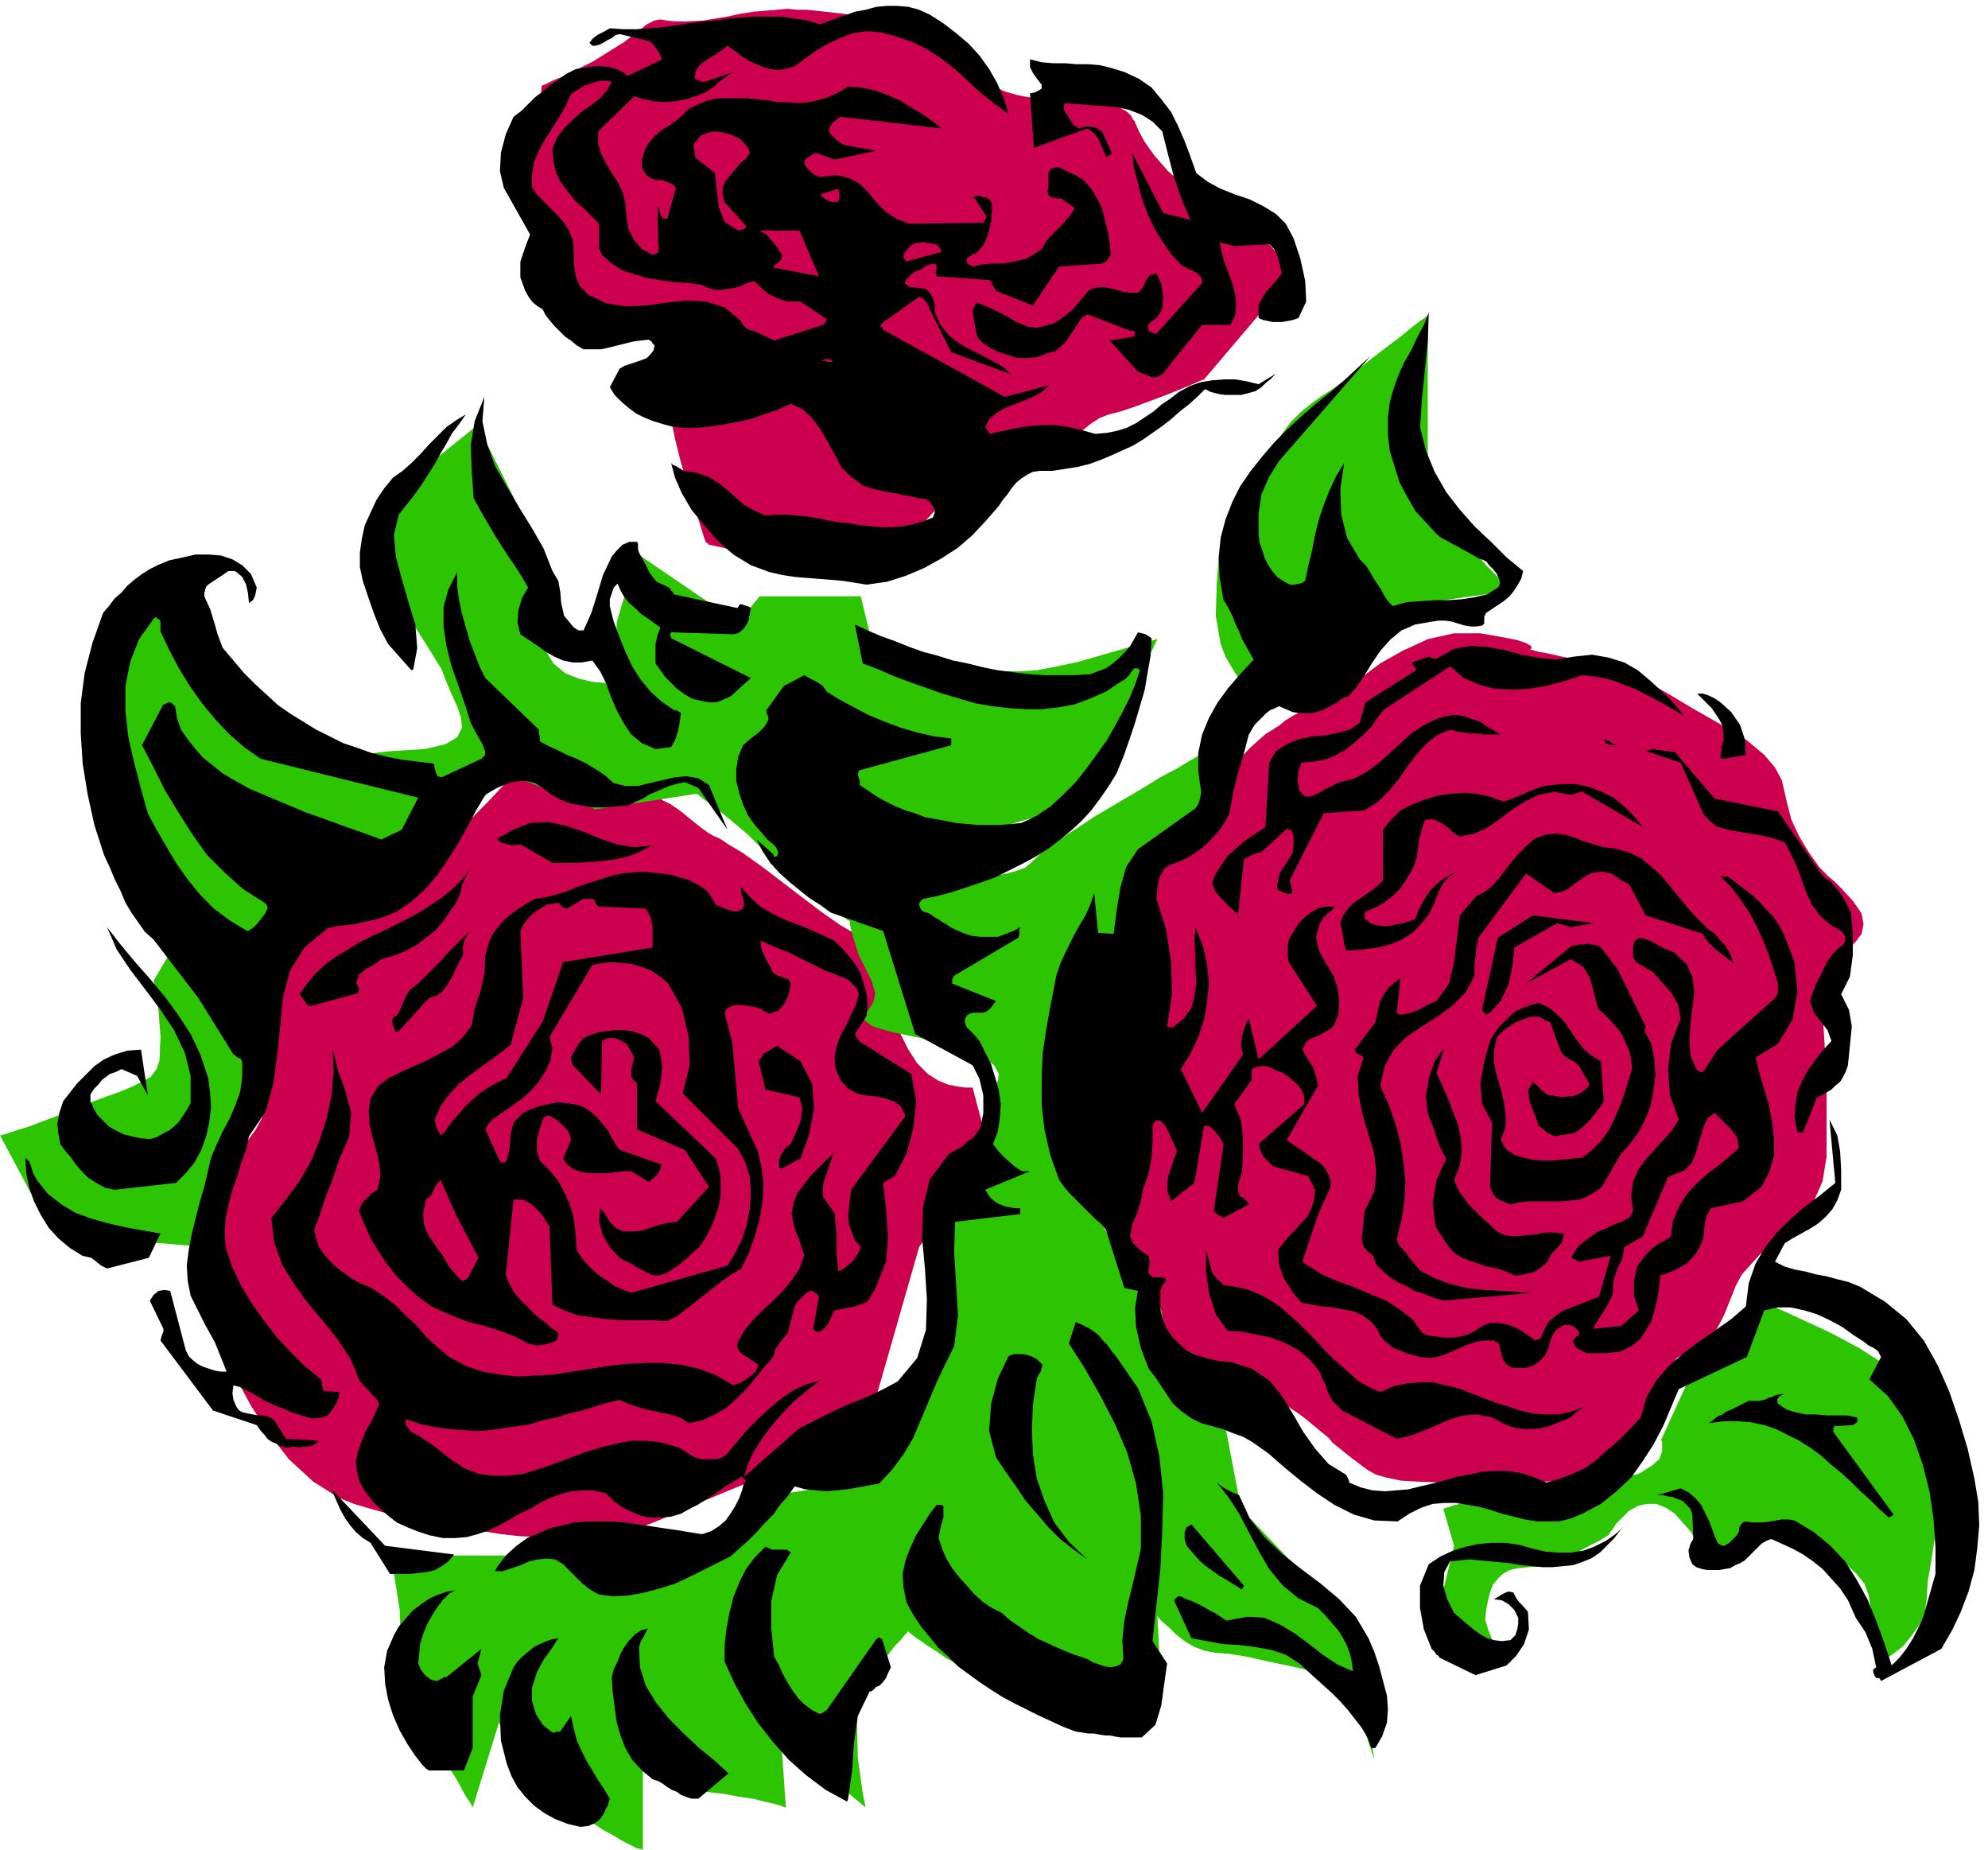
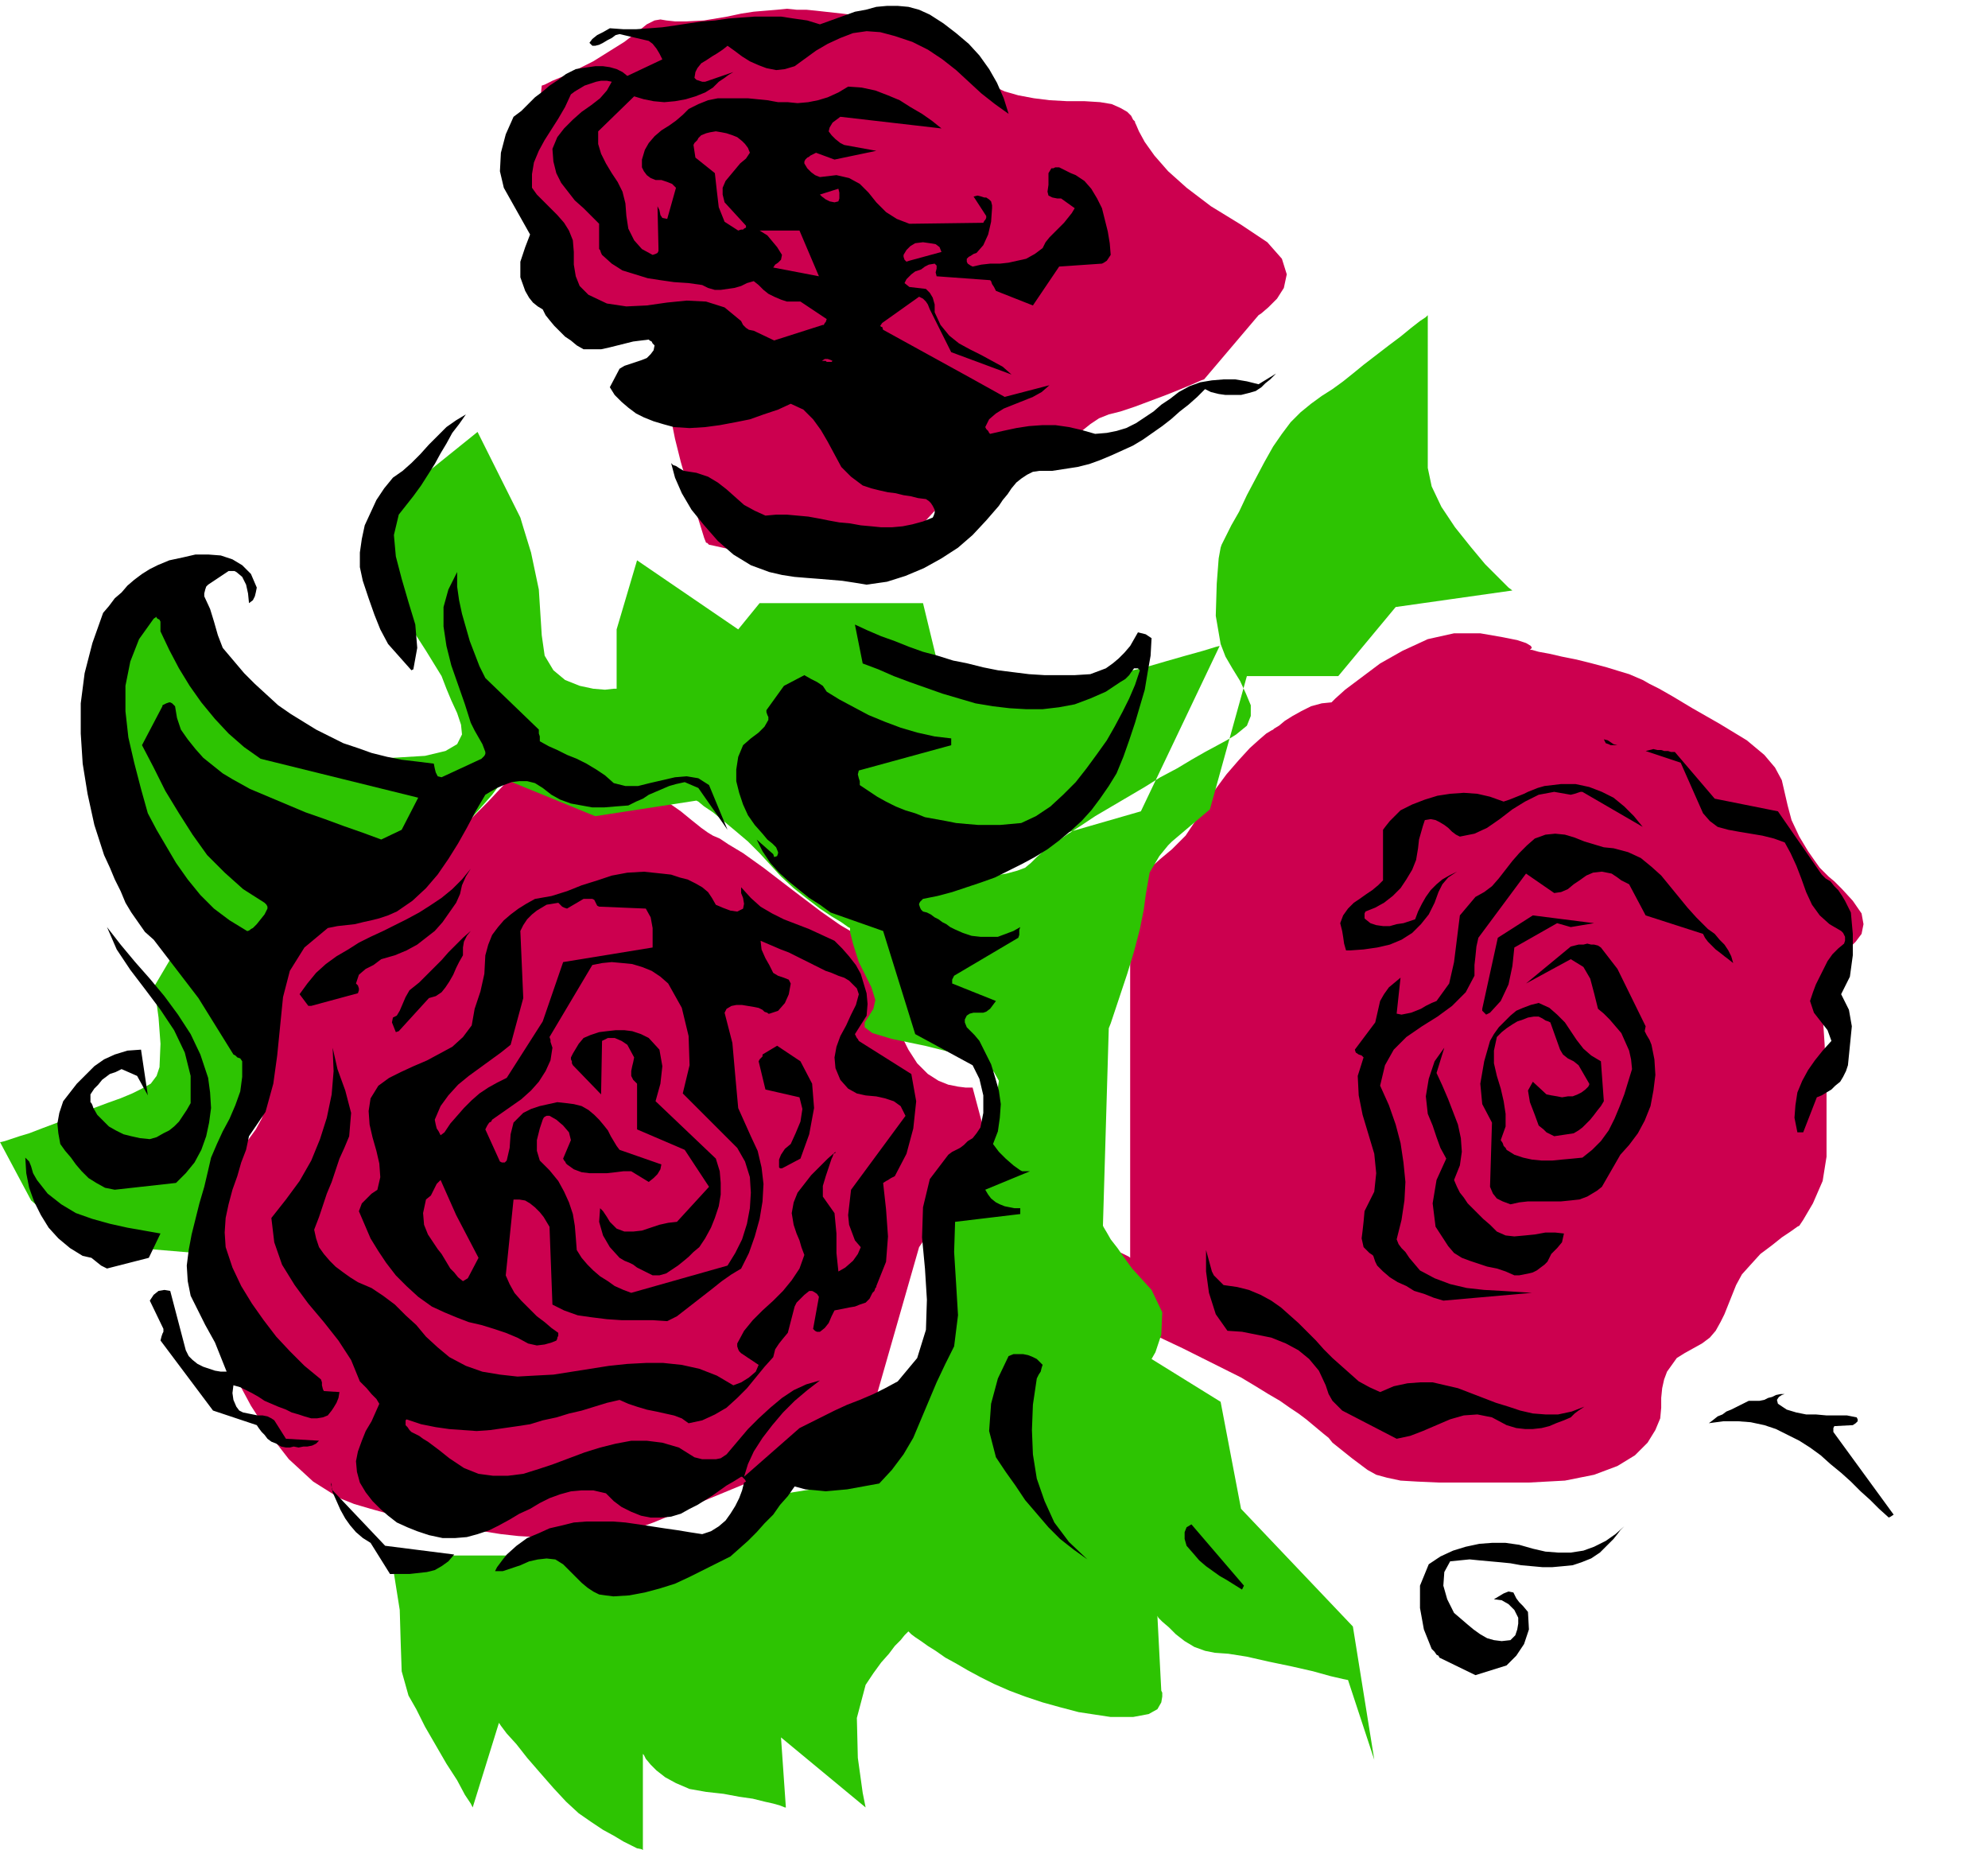
<svg xmlns="http://www.w3.org/2000/svg" width="2.044in" height="1.902in" fill-rule="evenodd" stroke-linecap="round" preserveAspectRatio="none" viewBox="0 0 2044 1902">
  <style>.pen1{stroke:none}.brush2{fill:#2dc402}.brush3{fill:#cc004f}.brush4{fill:#000}</style>
-   <path d="m1484 1551 11 38-16 66 76 55-1-1-4-4-5-5-6-7-5-8-4-10-3-10 1-10 2-10 2-8 3-8 5-6 5-5 7-4 9-2 11-1 13-1 13-4 14-5 13-7 11-6 10-5 6-4 2-1 1-2 3-4 4-6 6-6 7-7 9-5 9-2h10l10 4 9 6 8 9 8 9 6 10 4 7 3 6 1 2 98-26 3 2 7 4 11 7 13 9 12 11 12 11 9 11 4 11 4 22 4 24 2 18 1 7 2-1 6-4 8-6 9-7 8-10 8-11 6-13 2-14 1-18 4-23 4-27 3-29 3-30-1-29-5-25-9-22-7-9-10-10-11-9-13-9-14-9-14-9-15-8-15-8-15-7-13-6-13-6-11-5-10-4-7-3-4-1-2-1-61 60-38 83 1 2v10l-3 8-8 7-13 8-20 5-28 4-32 3-29 3-26 5-22 4-19 5-13 3-9 3-3 1z" class="pen1 brush2" />
  <path d="m541 783-3 3-9 9-13 14-15 16-17 17-15 17-12 16-9 12-12 9-20 7-26 6-28 6-27 6-24 9-16 12-6 16-2 46-4 53-5 50-5 33-4 10-6 11-8 11-9 13-8 15-7 17-5 20-2 23v115l2 6 7 15 11 23 14 26 18 28 21 27 25 23 27 17 15 6 17 5 18 5 19 5 19 4 20 3 20 4 19 2 19 3 18 2 17 1 15 2 14 1h11l10 1h6l13-2 16-4 18-6 19-7 17-7 14-6 9-4 4-2 174-72 55-192 71-104-16-60h-7l-8-1-10-2-10-4-11-7-11-11-9-14-9-18-9-20-9-21-8-21-8-18-6-15-4-9-1-4 1 1 2 3 1 3-2 1-6-3-12-7-20-14-29-22-30-23-21-15-15-9-9-6-7-3-5-3-7-5-10-8-11-9-10-7-8-4-7-4-6-2-7-1h-18l-12-1-15-4-17-5-18-7-16-6-13-5-9-4-3-1zm16-695-1 10-1 24-2 31-1 28-1 26-1 26 4 27 14 26 14 11 21 9 24 8 25 5 24 5 21 3 14 1 5 1-4 9-10 22-10 28-4 27 2 16 4 20 6 24 7 24 7 22 6 19 4 13 2 5h1l2 2 5 1 9 2 13 3 19 1 24 2h62l23-1 18-1 13-2 10-4 8-6 9-8 9-11 11-12 14-11 14-10 16-9 15-8 14-5 14-4 11-1 10-2 10-5 11-7 10-9 10-9 10-8 9-6 10-4 12-3 15-5 16-6 16-6 15-6 12-5 9-4 3-1 56-66 3-2 7-6 9-9 7-11 3-14-5-16-15-17-27-18-31-19-25-19-19-17-14-16-10-14-6-11-3-7-1-2v-1l-2-2-2-4-4-4-7-4-9-4-12-2-16-1h-18l-18-1-16-2-16-3-14-4-13-6-11-7-9-9-8-10-7-10-8-10-9-8-10-7-12-5-15-4-19-1h-10l-9-1h-10l-9-1-8-1-9-1-9-1-9-1-10-1h-10l-10-1-10 1-12 1-12 1-13 2-14 3-24 4-18 1h-12l-9-1-6-1-6 1-8 4-10 8-13 10-16 10-16 10-16 8-14 7-12 5-8 4-3 1zm812 634-10 1-11 3-10 5-9 5-8 5-6 5-5 3-1 1-2 1-5 3-7 6-10 9-11 12-13 15-14 19-14 23-14 21-14 14-12 10-10 9-9 9-6 13-5 18-1 26v335l-1-1-4-2-4-2-3-1-3 2 1 7 5 11 9 19 6 17-1 9-6 4h-8l7 4 20 9 36 17 22 11 20 10 18 9 15 9 13 8 12 7 10 7 9 6 8 6 6 5 6 5 6 5 5 4 4 5 5 4 5 4 10 8 8 6 8 6 9 5 11 3 14 3 17 1 22 1h93l37-2 30-6 24-9 18-11 13-13 8-13 5-12 1-11v-10l1-10 2-9 3-8 5-7 5-7 8-5 9-5 9-5 8-6 6-7 5-9 4-8 4-10 4-10 4-10 6-11 9-10 10-11 12-9 10-8 9-6 7-5 2-1 4-6 10-17 10-23 4-25v-71l-2-45-2-30-1-21 5-20 6-9 8-9 8-8 8-8 6-8 2-10-2-11-9-13-11-12-8-8-6-5-4-4-5-5-5-7-7-10-9-15-8-17-4-15-3-13-3-13-7-13-11-13-18-15-28-17-28-16-20-12-14-8-10-5-7-4-7-3-7-3-10-3-13-4-15-4-16-4-15-3-13-3-11-2-7-2h-3 1l1-1 1-1-1-2-5-3-9-3-15-3-23-4h-27l-27 6-26 12-23 13-20 15-16 12-10 9-4 4z" class="pen1 brush3" />
-   <path d="m1011 1204-2 2-5 5-7 7-8 10-8 11-7 13-5 12-2 13v93l-1 13-2 11-4 10-5 9-7 9-8 9-10 10-12 11-8 12v12l3 12 2 11-2 10-9 8-21 7-36 5-38 6-25 8-16 10-9 11-6 10-6 10-10 7-16 4-23 1-25 1-26 1h-26l-23 1H464l-60 12 7 44 1 34 1 29 7 25 8 14 9 18 11 19 11 19 11 17 8 15 6 9 2 4 27-87 2 3 6 8 10 11 11 14 13 15 14 16 13 14 13 12 13 9 12 8 11 6 10 6 8 4 6 3 5 1 1 1v-99l1 1 2 4 5 6 6 6 9 7 11 6 14 6 17 3 18 2 16 3 14 2 12 3 9 2 7 2 5 2h1l-5-72 87 72-3-15-5-36-1-41 9-34 8-12 8-11 8-9 6-8 6-6 4-5 3-3 1-1 1 1 2 2 4 3 6 4 7 5 8 5 10 7 11 6 12 7 13 7 14 7 16 7 16 6 18 6 18 5 19 5 33 5h23l16-3 9-5 4-7 1-6v-4l-1-2-4-77 1 2 4 4 7 6 7 7 9 7 10 6 11 4 10 2 14 1 19 3 22 5 24 5 22 5 18 5 13 3 5 1 27 82-22-137-115-121-21-110-71-44 4-7 6-18 1-23-11-23-10-11-10-11-8-11-7-10-7-9-4-7-3-5-1-2 6-203 2-5 4-12 6-18 7-21 7-23 6-23 4-20 2-15 4-23 10-17 9-11 4-4 39-33 38-137h94l59-71 120-17-4-3-10-10-14-14-15-18-16-20-14-21-10-21-4-19V324l-2 2-6 4-9 7-11 9-12 9-13 10-13 10-11 9-10 8-11 8-11 7-11 8-11 9-10 10-9 12-9 13-9 16-9 17-9 17-8 17-8 14-6 12-4 8-1 3-2 11-2 26-1 33 5 29 5 13 7 12 8 13 6 13 5 12v11l-4 10-11 9-8 5-11 6-13 7-14 8-15 9-17 9-16 10-17 10-17 10-17 10-15 10-14 9-13 9-10 7-8 7-6 6-6 5-8 3-11 3-12 2-14 1h-31l-16-1h-16l-15-2-14-1-12-1-10-1-8-1-5-1h-2l229-66 81-170-4 1-13 4-18 5-21 6-24 7-23 5-21 4-17 1h-17l-22-2-25-1-24-3-23-2-19-1-13-2h-5l-16-66H781l-22 27-104-71-21 71v61h-3l-9 1-12-1-14-3-15-6-12-10-9-15-3-21-3-47-8-38-8-26-3-10-44-88-82 66-1 10-3 24-2 31 1 28 3 13 6 13 8 13 8 13 9 14 8 13 8 13 5 13 5 12 6 13 4 12 1 10-5 10-12 7-21 5-33 2-19 2-19 4-18 7-18 9-16 11-16 12-15 13-13 13-13 14-11 13-10 12-8 11-6 9-5 7-3 4-1 2-55 93 2 9 3 22 2 27-1 24-3 9-6 8-9 5-10 5-12 5-14 5-16 6-18 7-17 7-16 6-13 5-10 3-9 3-6 2-4 1H0l32 60 50 44 131 11 3-10 7-28 10-40 11-46 13-48 11-43 10-34 6-20 6-12 9-16 13-17 14-18 16-16 17-15 17-10 17-5 18-6 20-14 21-17 21-20 18-20 15-17 9-12 4-4 93 38 104-16 2 1 6 5 9 6 11 9 12 10 13 11 12 12 11 12 11 12 13 12 14 11 13 10 12 8 10 6 7 5 2 1v4l3 12 6 19 13 26 4 13-2 9-5 8-4 6v5l8 6 20 6 34 7 36 9 23 9 12 9 5 9-1 7-4 6-4 5-2 1-5 81z" class="pen1 brush2" />
-   <path d="m597 1878 8-1 7-3 5-4 4-6 2-5 2-3 1-4 1-3-6-10-6-9-6-10-6-10-5-10-5-11-3-12-3-13-11 16h-4l-2 1h-2l-10-8-7-11-4-13v-14l5-16 7-13 8-11 7-11-6 1-6 2-7 3-6 3-6 5-6 5-5 5-4 6-10 24-4 25 1 26 6 24 5 13 6 11 8 10 9 9 11 8 11 6 13 5 13 3zm274-26 1-3 4-28 2-29 4-28 12-25 3-1 2-2 2-2 3-1 4-4 3-4 2-5 3-6-9-29-2-1-1-1-3 2-51 73-2 1-1 1-2 1-2 1-8-4-8-6-6-6-6-8-5-8-5-9-4-9-5-9-3-29v-28l6-27 14-23-4-3h-15l-7-3-11 11-9 12-7 14-6 15-4 16-3 16-2 17v17l10 22 12 22 13 20 15 19 16 18 18 16 20 15 22 12zm-160-3h7l31-26-14-13-16-13-16-15-15-15-13-16-11-18-6-19-1-21 2-6 3-5 2-4 2-4-7 2-6 4-6 6-5 7-4 7-3 8-4 8-2 8 1 16 2 15 2 15 4 14 5 13 7 12 10 11 11 9 6 2 5 3 4 3 5 3 5 2 4 3 5 2 6 2zm-267-29h33l9-23v-53l9-22-1-3-1-3-1-3-1-3 4-15-36 29h-2l-2 1-2 1-3 2-6-1-6-4-5-6-3-7 1-10 1-10 3-10 4-10 5-9 5-8 6-8 7-7 2-1 2-1 2-1h1l-9 1-9 3-9 4-9 6-9 7-7 8-7 8-5 9-7 16-3 17 1 17 3 16 5 16 7 16 8 14 8 12 4 5 3 4 4 4 3 2h3zm970-23 7-12 5-14 1-14-1-14-4-15-4-15-5-15-6-14-13-22-17-18-19-16-20-15-20-16-18-17-15-19-11-24-7-3-6-3-5-3-5-4 12 15 11 17 10 19 10 19 11 19 14 17 16 13 20 10 8 8 6 7 7 8 5 8 4 8 3 8 2 9 1 9-16-7-15-10-14-11-15-11-15-9-16-7-18-1-21 4-6-4-6-4-6-3-5-3-6-3-6-3-6-2-6-3h-3l-2 2-2 2 18 39 16 3 16 3 17 1 16 2 17 3 15 5 14 9 13 12 10 9 10 9 9 9 8 9 7 9 7 9 6 10 4 11h4zm-262-11h22l14-13 6-20 3-22 3-21-15-23 4-37 4-37 2-39 1-39-4-38-8-36-14-34-22-32-5-6-4-6-5-5-4-5-5-4-6-4-6-3-7-3-7 22 16 25 16 28 15 29 13 30 9 32 5 33v34l-8 35-5 20-4 19-2 20 1 20-3 5-5 2-5 1-6-1-6-2-6-2-5-3-5-2-12-4-12-5-11-5-11-5-10-6-10-7-9-6-9-8-10-5-9-6-9-8-8-9-8-9-7-9-6-10-4-9-4-12 2-11 3-10v-12l-2-1h-5l-7 9-7 11-7 11-6 13-5 13-3 14 1 14 3 15 7 13 8 12 9 11 9 11 10 9 10 10 11 8 11 8 12 8 11 7 13 7 12 6 12 6 13 6 13 6 13 5 7 1 6 1h6l5 1 6 1h5l5 1 6 1zm782-58 62-33 11-19 9-19 8-21 6-22 3-23 2-23-1-24-4-24-7-31-9-30-10-29-12-27-14-25-18-22-22-18-25-15-12-5-12-3-11-3-11-2-11-3-11-2-10-3-10-5 10-19 8-5 9-5 9-5 8-5 8-7 7-8 5-9 4-11v-20l-1-19-3-17-8-16 6 65-16 13-16 12-15 13-13 13-12 15-10 17-7 20-3 24-15 13-17 12-16 11-16 12-15 13-13 15-10 17-6 21-12 13-11 11-12 10-11 10-11 8-13 6-13 5-14 4-14-6-13-4-14-2h-13l-13 1-13 3-12 2-13 4-12 3-13 3-12 3-12 1-12 1-13-1-12-3-12-5v-2l-1-2-1-2-1-2-18-11-14-16-12-17-11-19-11-18-13-16-18-12-22-7-13-1-12-3-10-3-10-5-8-7-7-7-6-9-4-10-2-8v-21l1-2 1-3 2-2 2-2-1-3-4-1h-9l-4-4v-6l1-5-1-7-5-3-6-5-5-5-3-7 2-12 5-12 4-12 2-12 6-17 3-16 1-17v-16l1-2 1-2 2-1h4l5 5 4 8 4 9 4 9-4 12-5 14-1 14 4 12 24-19 10-59 6 1 5 5 5 6 4 7-10 69 2 2 2 2 3 1 3 2 26-14-2-3-2-2-2-2-3-1-2-5v-7l2-7 2-7 1-17v-17l-2-18-7-17 18-25v-11l4-2 5-1h5l5 1 5 3 6 2 5 3 4 3 7 6 5 6 3 7v8l-47 41 2 7 3 6 5 5 5 5 36 10 7 14-1 11-3 9-4 8-6 6-6 7-6 6-6 7-6 8 1 15 5 14 8 13 10 12 10 2 11 2 11 1 11 2 11 2 9 4 8 6 7 8 3 7 4 5 5 4 5 4 6 2 7 3 7 2 7 2 11 1 10-2 8-3 9-4 9-4 8-3 10-2h11l5 3 2 8 2 8 4 6 6 3h14l7-2 6-4 6-6 4-8 2-8 2-5 3-5 4-3 5-3h5l4 1 4 3 3 4-1 3-2 1-2 2-2 3 3 6 5 3 6 3h22l7-1 7-1 10-5 9-7 6-9 6-10 3-11 3-12 2-12 1-12 7-2 7-3 6-3 7-4 5-5 5-6 4-7 3-7 1-9 1-9 2-7 4-7 33-7 19-15 8-15 5-17v-17l-2-17-3-17-5-17-5-17-4-16 23-14 15-25 5-29-3-30-11-29-5-9-6-9-8-8-7-8-8-7-9-7-8-6-7-5h-7l11 11 9 12 9 13 7 13 7 15 6 15 5 15 5 16v8l-1 4-2 3-59 53-15 23h-3l-2-1-2-2-6-14-1-15 1-17 2-17 2-16-2-16-6-13-13-12-5-2-5-2-4-2-5-3-4-2-4-2-4-1-4-1-2 1-1 1-2 1-2 5v12l3 5 17 10 9 10 10 11 7 12 3 15-10 26-3 26 2 27 9 25-7 11-9 10-9 10-9 10-8 11-5 12-2 14 2 16-1 2-1 2-1 1-1 2-8 4-8 3-8 4-8 3-7 5-7 5-7 6-5 8-1 2 1 2 3 1 3 2 33-6-12 42-8 3-7 3-8 3-8 3-7 3-7 5-6 5-5 8-1 3-1 2-1 2v1l-1 1-1 1-2 1-3 1-5-4-6-4-6-4-7-3-7-2-7-1h-8l-8 3-7 5-8 4-8 2-8 1h-8l-8-1-8-1-7-3-10-14-13-10-14-9-17-7-16-7-17-6-16-7-14-9-2-1-2-1-1-2h-1l16-48 13-29v-6l-2-6-3-6-4-5-36-25 32-56-2-10-3-9-6-9-5-9 2-4 2-4 4-3 5-2 5-2 5-3 5-3 4-3 5-12 1-14-2-14-4-12-8-13-7-13-3-14 4-14 4-6 4-4 4-3 3-4h-8l-7 1-6 3-6 4-6 5-5 6-4 7-4 6-2 7v12l1 6 29 45-60 55-10-42-4 8-3 10-1 10 2 9-42 60-22-45 10-16 8-17 6-18 3-18 2-19-2-19-4-19-8-20-1 14 1 14v15l1 14-2 14-3 12-8 11-11 9h-5l-1-1 5-33-1-33-5-33-10-32 1-12 2-10 5-9 6-4 11-4 10-5 9-6 8-7 7-7 6-7 6-9 4-8 4-22 5-20 6-20 5-19 3-5 3-5 4-4 4-4 4-4 4-3 5-2 4-2 7 3 7 3 7 1h14l7-2 7-3 7-4 4-2 4-3 3-2 4-1 9-10 8-12 8-13 9-13 10-11 11-9 14-6 17-3 7-1h7l7 1 6 2 7 2 6 1h6l6-1 2-2v-7l2-4 6-4 6-4 6-4 6-5 4-5 4-6 4-7 2-8-17-14-16-16-17-16-15-17-14-18-12-21-9-22-6-24 2-29 3-30 3-29 1-30-5 13-7 13-6 13-7 12-6 13-5 14-4 14-2 16v18l2 17 5 16 5 16 8 15 8 14 11 12 11 12 5 4 6 3 5 3 6 3 5 3 6 3 5 3 5 3 3 1 3 1 1 1h1l3 4 4 4 4 5 3 7v3l-1 3-1 1-11 7-13 3-13 2-14 1h-14l-15 1-14 1-14 4-5-5-4-6-3-6-4-6-4-6-4-7-4-6-6-6-13-22-6-24-1-26 4-27-8 13-7 15-6 15-5 15-4 16-3 16-4 16-3 15-3 2-3 1-5 1h-5l-7-4-6-4-5-6-4-6-4-8-2-7-3-8-1-9v-21l3-20 8-18 10-16 94-108-13 12-14 13-14 12-15 12-15 13-14 13-14 14-12 14-12 15-11 16-8 16-7 18-5 19-2 20 1 21 4 23 5 8 4 8 3 8 4 8 3 8 4 7 4 7 4 7-13 14-13 15-11 15-9 16-7 17-4 19v19l3 21-1 6-1 4-2 4-2 3-59 42-12 18-6 21-4 24-3 24-16-1-4-41-4 12-5 11-6 10-5 9-5 10-5 10-5 11-4 12-5 26-5 27-4 27-1 26v27l3 26 6 26 9 25 5 7 6 7 7 7 6 6 7 7 6 6 6 5 5 6 19 60 14 3-3 17 1 20 5 22 8 21 7 9 6 9 6 9 6 9 9 8 10 7 10 5 11 3 11 3 10 4 11 4 9 5 17 12 16 14 17 14 17 13 18 12 20 10 21 6 24 1 12-8 12-6 12-4 12-1h12l12 2 12 2 11 3 12 4 12 3 12 3 12 2h23l12-3 12-5 19-10 16-13 15-14 12-17 11-17 10-19 8-19 8-19 70-33 18-48 14-3h13l14 3 13 4 13 6 13 7 11 8 11 7 5 4 6 3 4 3 3 6-12 23 19 17 15 21 12 24 9 26 7 28 4 28 2 29v27l-4 14-4 14-4 14-5 12-6 12-7 11-7 9-8 8-8-24-8-22-9-22-11-20-12-19-15-16-17-14-20-12-6-1h-7l-6 1-6 1-7 1h-12l-6-1-3 1-2 2-2 4v3l-2 4-4 4-4 4-5 3h-2l-2-1-2-1-1-1-3-7-3-8-3-8-4-8-4-8-6-7-7-6-8-4-24 7h5l5 1 6 1 5 2 5 2 4 4 4 4 2 6 1 25-3 5-2 7 1 7 3 7 4 3 6 2 5 1h12l6-1 6-1 5-3 5-2 5-3 4-4 5-5 4-4 4-4 5-3 5-2 11 5 11 5 11 6 10 7 10 8 9 10 9 10 8 12 8 18 10 15 7 17 4 19-3 2v3l1 3 2 3h3l1 1 1 2z" class="pen1 brush4" />
+   <path d="m1011 1204-2 2-5 5-7 7-8 10-8 11-7 13-5 12-2 13v93l-1 13-2 11-4 10-5 9-7 9-8 9-10 10-12 11-8 12v12l3 12 2 11-2 10-9 8-21 7-36 5-38 6-25 8-16 10-9 11-6 10-6 10-10 7-16 4-23 1-25 1-26 1h-26l-23 1H464l-60 12 7 44 1 34 1 29 7 25 8 14 9 18 11 19 11 19 11 17 8 15 6 9 2 4 27-87 2 3 6 8 10 11 11 14 13 15 14 16 13 14 13 12 13 9 12 8 11 6 10 6 8 4 6 3 5 1 1 1v-99l1 1 2 4 5 6 6 6 9 7 11 6 14 6 17 3 18 2 16 3 14 2 12 3 9 2 7 2 5 2h1l-5-72 87 72-3-15-5-36-1-41 9-34 8-12 8-11 8-9 6-8 6-6 4-5 3-3 1-1 1 1 2 2 4 3 6 4 7 5 8 5 10 7 11 6 12 7 13 7 14 7 16 7 16 6 18 6 18 5 19 5 33 5h23l16-3 9-5 4-7 1-6v-4l-1-2-4-77 1 2 4 4 7 6 7 7 9 7 10 6 11 4 10 2 14 1 19 3 22 5 24 5 22 5 18 5 13 3 5 1 27 82-22-137-115-121-21-110-71-44 4-7 6-18 1-23-11-23-10-11-10-11-8-11-7-10-7-9-4-7-3-5-1-2 6-203 2-5 4-12 6-18 7-21 7-23 6-23 4-20 2-15 4-23 10-17 9-11 4-4 39-33 38-137h94l59-71 120-17-4-3-10-10-14-14-15-18-16-20-14-21-10-21-4-19V324l-2 2-6 4-9 7-11 9-12 9-13 10-13 10-11 9-10 8-11 8-11 7-11 8-11 9-10 10-9 12-9 13-9 16-9 17-9 17-8 17-8 14-6 12-4 8-1 3-2 11-2 26-1 33 5 29 5 13 7 12 8 13 6 13 5 12v11l-4 10-11 9-8 5-11 6-13 7-14 8-15 9-17 9-16 10-17 10-17 10-17 10-15 10-14 9-13 9-10 7-8 7-6 6-6 5-8 3-11 3-12 2-14 1h-31l-16-1h-16h-2l229-66 81-170-4 1-13 4-18 5-21 6-24 7-23 5-21 4-17 1h-17l-22-2-25-1-24-3-23-2-19-1-13-2h-5l-16-66H781l-22 27-104-71-21 71v61h-3l-9 1-12-1-14-3-15-6-12-10-9-15-3-21-3-47-8-38-8-26-3-10-44-88-82 66-1 10-3 24-2 31 1 28 3 13 6 13 8 13 8 13 9 14 8 13 8 13 5 13 5 12 6 13 4 12 1 10-5 10-12 7-21 5-33 2-19 2-19 4-18 7-18 9-16 11-16 12-15 13-13 13-13 14-11 13-10 12-8 11-6 9-5 7-3 4-1 2-55 93 2 9 3 22 2 27-1 24-3 9-6 8-9 5-10 5-12 5-14 5-16 6-18 7-17 7-16 6-13 5-10 3-9 3-6 2-4 1H0l32 60 50 44 131 11 3-10 7-28 10-40 11-46 13-48 11-43 10-34 6-20 6-12 9-16 13-17 14-18 16-16 17-15 17-10 17-5 18-6 20-14 21-17 21-20 18-20 15-17 9-12 4-4 93 38 104-16 2 1 6 5 9 6 11 9 12 10 13 11 12 12 11 12 11 12 13 12 14 11 13 10 12 8 10 6 7 5 2 1v4l3 12 6 19 13 26 4 13-2 9-5 8-4 6v5l8 6 20 6 34 7 36 9 23 9 12 9 5 9-1 7-4 6-4 5-2 1-5 81z" class="pen1 brush2" />
  <path d="m1517 1722 32-10 10-10 8-12 5-15-1-18-5-6-4-4-3-4-3-6-5-1-5 2-5 3-5 3 8 1 7 4 6 6 4 8v6l-1 6-2 6-5 5-9 1-8-1-7-2-7-4-7-5-6-5-7-6-7-6-7-14-4-14 1-14 6-11 10-1 10-1 10 1 11 1 11 1 10 1 11 2 11 1 11 1h10l11-1 10-1 9-3 10-4 9-6 8-8 6-6 4-5 3-4 4-4-9 8-10 7-12 6-11 4-13 2h-13l-13-1-13-3-14-4-14-2h-14l-13 1-14 3-13 4-13 6-12 8-9 22v23l4 22 8 20 3 3 2 3 2 1 1 2 37 18zm-886-81 16-1 16-3 15-4 16-5 15-7 14-7 14-7 14-7 9-8 9-8 9-9 8-9 9-9 7-10 8-9 7-10 11 3 11 1 10 1 11-1 11-1 11-2 11-2 11-2 13-14 12-16 10-17 8-19 8-19 8-19 9-19 9-18 4-32-2-33-2-32 1-31 67-8v-6h-6l-5-1-5-1-5-2-4-2-5-4-3-4-3-5 46-19h-8l-2-1-7-5-8-7-7-7-6-8 5-13 2-14 1-14-2-14-4-14-4-13-6-12-6-12-5-6-4-4-4-4-2-5v-3l1-2 1-2 3-2 4-1h10l3-1 4-3 3-4 3-4-45-18v-4l1-2 1-2 66-39 1-3v-5l1-3-7 4-8 3-8 3h-18l-9-1-9-3-9-4-4-2-4-3-4-2-4-3-4-2-4-3-4-2-4-1-1-1-1-1-1-2-1-3v-1l1-2 1-1 2-2 15-3 15-4 15-5 15-5 14-5 14-7 14-7 13-7 13-8 12-9 12-10 11-10 10-11 9-12 9-13 8-13 7-17 6-17 6-18 5-17 5-17 3-18 3-17 1-18-3-2-3-2-4-1-4-1-4 7-4 7-6 7-6 6-6 5-7 5-8 3-8 3-16 1h-31l-16-1-16-2-16-2-15-3-16-4-15-3-16-5-15-4-14-5-15-6-14-5-14-6-13-6 8 40 16 6 16 7 16 6 17 6 17 6 17 5 17 5 18 3 17 2 17 1h17l17-2 16-3 16-6 16-7 15-10 5-3 4-4 2-3 3-4h4l1 1 1 1-5 15-6 14-7 14-8 15-8 14-10 14-11 15-11 14-13 13-13 12-15 10-15 7-11 1-11 1h-22l-12-1-11-1-10-2-11-2-11-2-10-4-10-3-10-4-10-5-9-5-9-6-9-6v-4l-1-3-1-4 1-4 95-26v-7l-17-2-18-4-17-5-16-6-17-7-15-8-15-8-13-8-4-6-6-4-6-3-7-4-21 11-18 25v2l1 3 1 2v3l-4 7-6 6-8 6-8 7-5 12-2 13v12l3 12 4 12 5 11 7 10 8 9 5 6 5 4 4 4 2 5v1l-1 3-3 1-1-3-17-15 6 12 8 12 9 10 10 9 11 9 10 8 11 7 11 8 54 19 33 106 59 32 7 14 4 17v18l-3 15-4 6-4 5-5 3-4 4-4 3-4 2-4 2-4 3-19 25-7 29-1 31 3 32 2 32-1 31-9 29-20 24-13 7-12 6-14 6-13 5-13 6-12 6-12 6-12 6-57 50 4-13 6-13 9-14 10-13 11-13 12-12 13-11 13-10-14 4-13 6-12 8-12 10-12 11-11 11-11 13-11 13-3 2-3 2-5 1h-14l-4-1-4-1-16-10-17-5-16-2h-16l-16 3-16 4-16 5-16 6-16 6-15 5-16 5-16 2h-15l-15-2-15-6-15-10-5-4-5-4-4-3-4-3-4-3-5-3-4-3-6-3-2-1-2-2-2-3-2-2v-5l1-1 15 5 15 3 14 2 14 1 14 1 14-1 14-2 14-2 13-2 13-4 14-3 13-4 13-3 13-4 13-4 13-3 9 4 9 3 10 3 10 2 9 2 9 2 8 3 7 5 14-3 13-6 12-7 11-10 10-10 9-11 9-11 9-10 2-8 4-6 4-5 5-6 7-27 2-4 4-4 4-4 5-4h3l2 1 3 2 2 3-6 33 1 1 1 1 2 1h3l5-4 4-5 3-7 3-6 5-1 5-1 5-1 6-1 5-2 6-2 4-4 3-6 2-2 1-3 1-1v-1l10-25 2-26-2-28-3-27 3-2 2-1 3-2 4-2 12-23 7-26 3-28-5-28-54-34-1-2-1-1-1-2-1-2 12-19 1-12-1-11-3-10-3-10-5-9-7-9-7-8-8-8-13-6-13-6-13-5-13-5-12-6-12-7-10-9-10-11v6l2 5 1 6-1 5-6 3-7-1-8-3-7-3-4-7-4-6-6-5-7-4-8-4-8-2-9-3-9-1-19-2-17 1-16 3-15 5-16 5-15 6-16 5-17 3-9 5-8 5-8 6-7 6-6 7-6 8-4 10-3 11-1 19-4 18-6 18-3 17-9 12-11 10-13 7-13 7-14 6-13 6-12 6-11 8-8 13-2 13 1 14 3 13 4 14 3 13 1 14-3 13-6 4-5 5-5 5-3 8 6 14 6 14 8 13 8 12 10 13 11 11 12 11 14 10 13 6 12 5 13 5 13 3 13 4 12 4 12 5 11 6 9 2 8-1 7-2 5-2 1-2v-1l1-2v-3l-7-5-7-6-8-6-8-8-8-8-7-8-5-9-4-9 8-78h6l6 1 5 3 5 4 5 5 4 5 3 5 3 5 3 80 12 6 14 5 14 2 16 2 15 1h32l15 1 10-5 9-7 9-7 9-7 9-7 10-8 10-7 10-6 8-16 6-17 5-18 3-18 1-18-2-17-4-17-7-15-13-29-3-33-3-34-8-31 2-4 5-3 5-1h6l6 1 6 1 5 1 4 2 2 2 3 1 1 1h1l9-3 7-8 4-9 2-11-2-4-5-2-6-2-5-3-4-8-4-7-4-9-1-9 7 3 7 3 7 3 8 3 8 4 8 4 8 4 8 4 6 3 6 2 7 3 6 2 5 3 4 4 4 4 2 6-3 11-5 10-5 11-6 11-4 11-2 11 1 11 5 12 8 9 9 5 9 2 11 1 9 2 9 3 7 5 5 10-56 76-3 26 1 10 3 8 3 8 6 7-3 7-5 7-8 7-7 4-2-19v-20l-2-21-12-17v-11l3-10 3-9 3-9 1-2 1-3 2-1v-1l-8 7-8 8-9 9-7 9-7 9-4 10-2 11 2 12 3 9 3 7 2 7 3 8-5 14-8 12-9 11-10 10-11 10-10 10-9 11-7 13v3l1 3 1 2 2 2 18 12-3 7-7 6-8 5-8 3-17-10-18-7-18-4-19-2h-18l-19 1-19 2-19 3-19 3-19 3-19 1-18 1-18-2-18-3-17-6-17-9-12-10-12-11-10-12-11-10-11-11-12-9-12-8-14-6-8-5-7-5-8-6-6-6-6-7-5-7-3-9-2-9 5-13 4-12 4-12 5-12 4-12 4-12 5-11 5-12 2-24-6-23-8-22-5-22 1 24-2 24-5 24-7 22-9 22-12 21-14 19-15 19 3 25 8 23 13 21 14 19 16 19 15 19 13 20 9 22 7 7 5 6 5 5 3 5-4 9-4 9-6 10-4 10-4 11-2 10 1 11 3 11 6 10 7 9 8 8 8 7 9 7 11 5 10 4 12 4 14 3h13l12-1 11-3 12-4 10-5 11-6 10-6 11-5 10-6 10-5 11-4 11-3 11-1h12l13 3 8 8 8 6 10 5 10 4 10 2h10l11-1 10-3 9-5 8-4 8-5 8-5 7-5 7-5 7-4 8-5h1l3 3 1 2-2 1-2 8-3 8-4 8-5 8-5 7-7 6-8 5-9 3-13-2-12-2-14-2-13-2-13-2-14-2-13-1h-27l-13 1-12 3-13 3-11 5-12 5-11 8-10 9-4 5-3 4-3 4-2 4h8l9-3 9-3 9-4 9-2 9-1 9 1 8 5 7 7 6 6 6 6 6 5 6 4 6 3 7 1 8 1zm647-9 1-2-54-63-5 3-2 5v7l2 7 7 8 6 7 7 6 7 5 7 5 7 4 8 5 8 5 1-2z" class="pen1 brush4" />
  <path d="M404 1618h17l9-1 9-1 8-2 7-4 7-5 6-7-71-9-55-58v-5l-1-2 2 10 4 9 4 9 5 9 5 7 6 7 7 6 8 5 20 32h3zm714-15-19-18-15-20-10-22-8-23-4-25-1-25 1-26 4-27 2-4 2-3 1-4 1-3-3-3-3-3-4-2-5-2-5-1h-10l-5 2-11 23-7 26-2 28 7 27 10 15 10 14 10 15 12 14 12 14 12 12 14 11 14 10zm826-44 3-2-62-85v-4l1-2 19-1 3-2 2-2v-2l-1-2-10-2h-21l-11-1h-10l-10-2-10-3-9-6-1-4 2-3 3-2 3-1h-4l-5 1-4 2-4 1-4 2-5 1h-11l-6 3-6 3-6 3-5 2-4 3-5 2-5 4-4 3 15-2h15l13 1 14 3 12 4 12 6 12 6 11 7 11 8 10 9 11 9 10 9 10 10 10 9 9 9 10 9 2-1zm-1650-71h4l4-1 5 1 5-1h4l5-1 4-2 3-3-34-2-12-19-3-2-4-2-5-1h-5l-5-1-5-1-5-1-4-2-3-4-3-7-1-7 1-8 7 2 6 3 6 3 7 4 6 4 7 3 7 3 8 3 6 3 7 2 6 2 7 2h6l6-1 5-2 4-5 2-3 3-5 2-5 1-6-16-1-1-2-1-4v-3l-1-3-17-14-15-15-14-15-13-17-12-17-11-18-9-19-7-21-1-15 1-15 3-14 4-15 5-14 4-14 5-13 3-14 17-25 8-29 4-29 3-30 3-30 7-27 15-24 24-20 10-2 9-1 9-1 8-2 9-2 8-2 9-3 9-4 16-11 14-13 12-14 11-16 10-16 9-16 9-17 10-17 5-3 7-4 7-3 8-3 8-1h8l8 2 8 5 9 7 9 5 11 4 11 2 11 2h12l12-1 13-1 8-4 7-3 6-4 7-3 7-3 7-3 7-2 9-2 14 6 30 43-19-46-11-7-12-2-12 1-13 3-13 3-12 3h-13l-12-3-9-8-9-6-10-6-10-5-10-4-10-5-9-4-9-5v-5l-1-3v-4l-55-53-6-12-5-13-5-13-4-14-4-14-3-14-2-14v-15l-9 18-5 18v20l3 20 5 20 7 20 7 20 6 19 4 8 4 7 4 7 3 8v2l-1 2-1 1-2 2-41 19-4-1-2-4-1-4-1-5-16-2-17-2-15-3-16-4-14-5-15-5-14-7-14-7-13-8-13-8-13-9-12-11-12-11-11-11-11-13-11-13-5-13-4-14-4-13-6-13v-3l1-4 1-3 2-2 21-14h6l2 1 6 5 4 8 2 9 1 10 4-3 2-4 1-4 1-5-6-14-9-9-10-6-12-4-13-1h-13l-13 3-14 3-12 5-8 4-8 5-8 6-7 6-6 7-7 6-6 8-6 7-11 31-8 31-4 31v31l2 31 5 31 7 32 10 31 6 13 5 12 6 12 5 12 6 10 7 10 7 10 9 8 46 60 36 58 2 1 2 2 3 1 2 3v16l-2 15-5 14-6 14-7 13-6 13-6 14-3 13-4 17-5 17-4 16-4 16-3 16-2 16 1 16 3 15 5 10 5 10 5 10 5 9 5 9 4 10 4 10 4 10h-6l-6-1-6-2-6-2-6-3-5-4-4-4-3-6-16-61-6-1-6 1-5 4-4 6 14 29v3l-1 2-1 3-1 4 54 72 45 15 2 3 3 4 3 3 3 4 4 3 5 2 5 3 5 1zm1142-9 14-3 13-5 14-6 14-6 14-4 14-1 15 3 15 8 10 3 9 1h8l9-1 8-2 7-3 8-3 7-3 4-4 4-3 3-2 3-2-13 5-14 3h-13l-13-1-13-3-12-4-13-4-13-5-13-5-13-5-13-3-13-3h-13l-13 1-14 3-14 6-11-5-11-6-9-8-9-8-9-8-9-9-8-9-9-9-9-9-9-8-9-8-10-7-11-6-12-5-12-3-14-2-4-4-3-3-3-3-2-4-6-22v22l3 22 7 22 12 17 15 1 15 3 15 3 15 6 13 7 11 9 10 12 7 15 3 9 4 7 5 5 5 5 56 29z" class="pen1 brush4" />
  <path d="m1638 1366 29-3 18-16-5-15v-15l3-15 9-12 7-7 7-5 6-3 6-4 2-16 6-14 8-13 10-11 11-10 12-9 11-9 10-9-2-11-7-9-8-8-8-8-7 5-4 8-3 10-3 10-3 10-4 9-7 7-10 4-3 1-2 1-1 1h-1l-26 61-19 11-2 12-5 10-4 12-1 15-5 10-6 10-6 9-3 6z" class="pen1 brush3" />
  <path d="m1484 1337 91-8-15-1-16-1-18-1-18-2-17-4-16-6-15-8-11-13-4-6-4-4-3-4-2-5 5-20 3-20 1-19-2-20-3-20-5-19-7-20-9-20 5-21 9-16 13-13 16-11 16-10 15-11 14-14 9-17v-11l1-9 1-10 2-9 49-66 29 20 7-1 7-3 6-5 6-4 7-5 7-3 9-1 10 2 6 4 4 3 4 2 4 2 17 32 59 19 2 4 3 4 4 4 4 4 4 3 5 4 4 3 5 4-2-7-3-6-4-6-5-5-5-6-7-5-6-6-6-6-9-10-9-11-9-11-9-11-10-9-11-9-13-6-15-4-10-1-10-3-10-3-10-4-10-3-10-1-10 1-11 4-8 7-8 8-7 8-7 9-7 9-7 8-8 6-9 5-16 19-3 24-3 24-5 22-13 18-5 2-6 3-5 3-5 2-5 2-5 1-5 1-5-1 4-37-6 5-6 5-5 7-4 7-5 22-21 28 1 3 3 2 3 1 2 2-6 19 1 20 4 20 6 20 6 20 2 20-2 19-10 20-1 11-1 9-1 8 2 9 2 2 2 2 2 2 3 2 1 1 1 3 1 3 2 4 6 6 7 6 8 5 9 4 8 5 10 3 10 4 10 3z" class="pen1 brush4" />
  <path d="m649 1329 99-28 8-13 7-14 5-16 3-16 1-16-1-16-5-16-8-14-56-56 7-29-1-30-7-29-14-25-8-7-9-6-10-4-10-3-10-1-11-1-10 1-10 2-44 74 1 3v2l1 3 1 3-2 13-5 11-7 11-8 9-10 9-10 7-10 7-10 7-1 2-2 1-2 3-2 4 15 33 2 1h3l2-2 3-13 1-14 3-12 10-10 8-4 9-3 9-2 9-2 9 1 8 1 8 2 7 4 6 5 5 5 5 6 4 5 3 6 3 5 3 5 3 4 43 15-1 5-3 5-4 4-5 4-18-11h-8l-8 1-9 1h-18l-8-1-8-3-7-5-1-1-1-2-1-1-1-2 8-19-2-8-6-7-7-6-7-4h-3l-2 1-1 1-1 2-3 9-3 12v11l3 10 10 10 9 11 6 11 5 11 4 12 2 12 1 12 1 13 5 8 6 7 6 6 7 6 8 5 7 5 9 4 8 3zm-168-15 11-21-23-44-16-36-4 4-3 6-3 6-5 4-3 14 1 12 4 10 6 9 4 6 4 5 3 5 3 5 3 5 4 4 4 5 5 4 5-3z" class="pen1 brush3" />
  <path d="M671 1311h7l7-2 6-4 6-4 5-4 6-5 5-5 6-5 6-9 6-11 4-10 4-12 2-12v-12l-1-12-4-13-62-59 5-18 2-18-3-17-11-12-8-4-9-3-8-1h-9l-9 1-8 1-9 3-7 3-5 6-3 5-3 5-2 4v2l1 2v2l1 2 29 30 1-55 6-3h7l7 3 6 4 7 13-1 5-1 4-1 5v5l1 2 1 2 2 2 2 2v47l49 21 25 38-33 36-9 1-9 2-9 3-9 3-9 1h-9l-8-3-7-7-3-5-2-3-2-3-3-3-1 14 4 14 7 12 10 11 5 3 5 2 4 2 4 3 4 2 4 2 4 2 4 2zm886 0h5l5-1 5-1 4-1 4-2 4-3 4-3 3-3 4-8 6-6 5-6 2-9-9-1h-10l-11 2-10 1-11 1-9-1-9-4-7-7-7-6-6-6-5-5-5-5-4-6-4-5-3-6-3-7 6-15 2-14-1-14-3-14-5-13-5-13-6-14-6-13 8-26-10 14-6 18-3 18 2 18 5 12 4 12 4 11 6 11-10 22-4 24 3 24 13 20 6 7 8 5 8 3 9 3 9 3 10 2 9 3 9 4zm-1447-7 43-11 12-25-17-3-17-3-18-4-18-5-17-6-15-9-14-11-11-14-4-7-2-7-2-5-4-4 1 16 3 15 5 14 7 14 8 13 10 11 12 10 13 8 9 2 5 4 5 4 6 3z" class="pen1 brush4" />
  <path d="m1553 1238 9-2 9-1h34l10-1 9-1 8-3 5-3 5-3 5-4 19-33 9-10 9-12 7-13 6-15 3-16 2-16-1-16-3-15-2-5-3-5-2-4 1-5-29-59-17-22-3-2-4-1h-3l-4-1-4 1h-5l-4 1-4 1-46 38 46-25 13 8 7 12 4 15 4 16 6 5 6 6 6 7 6 7 4 9 4 9 2 9 1 10-4 13-4 13-5 13-5 12-6 12-8 11-9 9-10 8-10 1-11 1-10 1h-11l-10-1-9-2-9-3-8-5-1-2-2-2-1-3-2-3 5-14v-13l-2-13-3-13-4-13-3-13v-13l3-14 5-5 5-4 6-4 5-3 6-2 5-2 6-1h5l4 2 3 2 3 1 2 1 10 28 3 5 5 4 6 3 5 4 11 19v1l-1 2-1 1-2 2-4 3-4 2-5 2h-5l-6 1-5-1-6-1-5-1-14-13-5 9 2 12 5 13 4 11 5 4 3 3 4 2 4 2 20-3 5-3 4-3 4-4 4-4 4-5 3-4 4-5 3-5-3-41-10-6-8-7-7-9-6-9-6-9-8-8-8-7-11-5-8 2-8 3-7 3-6 5-6 6-6 6-5 7-4 7-6 21-4 23 2 21 10 19-2 66 3 7 4 5 6 3 8 3zm-1435-15 63-7 10-10 9-11 7-13 5-14 3-14 2-15-1-16-2-15-8-24-10-21-13-20-14-19-15-18-15-17-15-18-14-18 10 23 14 21 16 21 15 20 14 21 11 23 6 24v28l-4 7-4 6-4 6-5 5-5 4-6 3-7 4-7 2-10-1-9-2-8-2-8-4-7-4-6-6-6-6-4-7-1-3-1-2-1-1v-8l4-6 4-4 4-5 4-3 4-3 6-2 6-3 16 7 11 20-7-47-14 1-13 4-11 5-10 7-9 9-9 9-7 9-7 9-4 12-2 11 1 10 2 11 5 7 6 7 5 7 6 7 7 7 8 5 9 5 10 2zm688-23 17-9 9-25 5-27-2-25-12-23-24-16-15 9v2l-1 1-2 2-1 2 7 29 35 8 3 12-2 13-5 12-5 11-6 5-4 6-2 5v8l1 1h2l2-1z" class="pen1 brush4" />
  <path d="m457 1164 6-9 7-8 7-8 8-8 8-7 9-6 9-5 10-5 37-58 21-61 92-15v-20l-2-11-5-9-48-2-2-1-1-2-1-2-1-2-2-1h-9l-17 10-3-1-2-1-2-2-2-2-6 1-6 1-5 3-5 3-5 4-5 5-4 6-3 6 3 69-13 48-10 8-11 8-11 8-11 8-11 9-10 11-8 11-6 14 1 5 1 4 2 3 2 4 4-3z" class="pen1 brush3" />
  <path d="m1854 1164 14-36 5-2 5-3 5-3 4-4 5-4 3-5 3-6 2-6 2-20 2-20-3-17-8-16 9-18 3-22v-22l-2-22-3-6-3-6-3-5-4-6-4-4-4-5-5-3-4-4-45-65-65-13-41-48h-4l-3-1h-4l-3-1h-4l-4-1-4 1-4 1 36 12 23 52 7 8 8 6 11 3 11 2 12 2 12 2 12 3 11 4 6 11 6 13 5 13 5 14 6 13 8 11 10 9 12 7 2 2 2 4v4l-1 3-6 5-6 6-5 7-4 8-4 8-4 8-3 8-3 9 4 12 7 9 7 9 4 11-9 10-8 10-7 10-6 11-5 12-2 13-1 13 3 15h6zM410 1060l31-34 7-2 6-4 4-5 4-6 4-7 3-7 3-6 4-7v-8l1-6 3-6 4-5-8 7-8 8-7 7-7 8-7 7-8 8-8 8-10 8-4 7-3 7-3 7-3 5-4 2-1 5 2 5 2 5 3-1zm1122-19 11-12 8-17 4-19 2-19 44-25 14 4 24-4-63-8-36 23-16 73v2l2 2 2 2 4-2zm-1212-7 48-13 1-3v-2l-1-3-2-2 3-9 7-6 8-4 8-6 14-4 12-5 11-6 9-7 9-7 8-9 7-10 7-10 4-9 2-9 4-9 5-8-9 11-10 10-11 9-12 8-11 7-13 7-12 6-12 6-13 6-12 6-11 7-12 7-11 8-10 9-9 11-8 11 9 12h3zm1068-57 14-1 14-2 13-3 12-5 11-7 9-9 8-10 6-12 4-11 4-8 6-7 9-6-8 4-7 4-6 5-6 6-5 7-4 7-4 8-3 8-6 2-6 2-7 1-7 2h-7l-7-1-6-2-5-4-1-1v-5l1-2 10-4 9-5 9-7 8-8 6-9 6-10 4-10 2-12 1-9 2-7 2-7 2-6 6-1 5 1 4 2 5 3 4 3 4 4 4 3 4 2 15-3 13-6 13-9 13-10 13-8 14-7 16-3 17 3 4-1 3-1 3-1h2l62 36-9-11-10-10-11-9-12-6-13-5-14-3h-15l-17 2-7 2-5 2-5 2-4 2-5 2-5 2-5 2-6 2-14-5-13-3-14-1-14 1-13 2-13 4-13 5-12 6-6 6-5 5-4 5-3 4v52l-5 5-6 5-6 4-7 5-6 4-6 6-5 7-3 8 2 8 1 6 1 7 2 7h4z" class="pen1 brush4" />
  <path d="M254 957h1l2-1 1-1 2-1 4-4 4-5 4-5 3-6v-2l-1-2-1-1-1-1-22-14-19-17-18-18-15-21-14-22-14-23-12-24-12-23 21-40v-1l2-1 2-1 3-1h1l2 1 1 1 2 2 2 12 4 12 7 10 8 10 8 9 10 8 10 8 10 6 18 10 19 8 19 8 19 8 20 7 19 7 20 7 19 7 21-10 17-33-162-40-17-12-16-14-14-15-14-17-12-17-11-18-10-19-9-19v-10l-1-2-2-1-1-1v-1l-3 2-15 21-9 23-5 25v26l3 27 6 26 7 27 7 25 9 17 10 17 10 17 12 17 13 16 14 14 16 12 18 11z" class="pen1 brush2" />
-   <path d="m1273 940 6-57 4-2 4-2 5-2 5-1 26-24 5 2 2 6v8l-1 9-5 8-4 6-4 6-2 8v2l-1 3v2l1 3 3 1 4 2 4 1 4-1-3-13 35-69 42-3 14-9 11-11 10-12 9-13 9-12 10-11 11-9 14-6 7 2 7 1 7 1h6l7 1h18l-7-4-7-4-7-5-9-3-8-3-9-1-9 1-10 3-14 7-12 8-11 10-11 10-11 10-12 9-13 7-15 4-5 2-6 3-4 2-5 3-4 2-4 2-4 1h-4l-6-6-2-10 1-10 3-9 12-1 12-2 10-4 11-6 9-7 9-8 9-9 7-10 2-3 2-2 1-1v-1l69-45 14 12 16 7 16 4 18 1 17-1 18-3 19-5 18-6 16 2 14 3 13 5 13 5 13 7 12 6 12 7 12 7-11-13-12-12-12-11-13-11-14-8-16-5-17-3-19 2-18 3-19-2-17-3-18-5-17-3-17-1-17 3-18 10h-3l-3-1-1-1h-1l-17 6v2l1 1 2 2 1 3-52 33-6 21-10 7-12 3-13 3-14 1-14 3-12 5-11 7-7 12-4 66-7 5-8 5-8 6-8 7-8 7-6 9-6 9-4 10 4 9 7 8 8 8 8 7zm-705-53h26l13-1 14-1 13-2 13-3 12-5 12-6-19 2-18-3-17-6-17-7-18-6-18-4-19 1-20 8-4 3-4 2-3 1-3 2 4 4 7 2 6 1 7-1 33 19zm1205-107 22-4-1-16-5-15-9-13-11-10-6-4-6-3-6-2h-6l5 5 5 5 5 5 4 6 4 6 3 6 1 8v8l-2 5v5l-1 4v3l4 1zM674 770l16-2 4-7 3-9 2-10 1-9-1-1-2-1-2-1h-2l-13-9-11-10-10-12-9-14-7-15-6-15-6-16-4-16v-7l2-6 2-6 4-4 3 7 4 7 5 6 6 5 6 6 6 4 7 5 7 5-3 8-2 9v20l5 7 5 7 6 6 6 6 7 5 8 5 8 2 10 2h7l6-2 4-2 5-2 21-19-82-41v-1l-1-2v-1l1-2 64 2 5-1 5-4 3-4 3-6v-3l1-2v-2l1-4-1-2-3-1-3-1-3-1-2 1-1 2-1 1-65-14-1-2-2-2-1-2-3-2-11-5-7-9-5-10-6-11-1-3v-6l-1-2h-8l-7 3-6 6-5 6-9 19-6 20-6 19-8 18h-5l-5-3-5-6-5-6-3-13-1-12-2-11-6-10-9-23-12-21-13-21-13-22-12-21-8-22-5-24 2-25-10 25-4 25 1 26 2 28 7 13 7 12 7 12 7 11 7 11 7 10 7 11 7 12-6 10-4 13-1 13 3 12 9 6 9 6 8 6 9 5 9 4 10 2h9l11-2 8 11 6 12 5 14 6 14 7 13 8 12 11 9 14 6z" class="pen1 brush4" />
  <path d="M1656 766h7l-4-1-3-2-3-2-4-1 1 2 1 2 3 1 2 1zM425 688l4-22-2-24-7-23-7-24-6-23-2-22 5-21 15-19 8-11 7-11 7-11 6-11 6-10 6-11 7-9 7-10-10 6-10 7-9 9-9 9-9 10-9 9-9 8-10 7-9 11-8 12-6 13-6 13-3 14-2 14v15l3 14 6 18 6 17 6 15 8 15 24 27 2-1zm466-87 21-3 19-6 19-8 18-10 17-11 15-13 14-15 13-15 4-6 5-6 4-6 5-6 5-4 6-4 6-3 7-1h13l13-2 13-2 12-3 11-4 12-5 11-5 11-5 10-6 10-7 10-7 9-7 9-8 9-7 9-8 8-8 6 3 8 2 7 1h16l8-2 7-2 6-4 4-4 5-4 3-3 3-3-18 11-12-3-12-2h-12l-12 1-12 2-11 4-11 6-9 7-9 6-8 7-9 6-9 6-10 5-10 3-10 2-12 1-14-4-13-3-14-2h-13l-14 1-13 2-14 3-13 3-1-1-1-2-2-2-1-2 4-8 7-6 8-5 10-4 10-4 10-4 9-5 8-7-46 12-36-20-89-49-1-3h-1l-1-1 2-3 38-27 4 2 3 3 2 3 2 5 22 44 62 23-9-8-11-6-11-6-12-6-11-6-10-8-9-11-6-13v-8l-2-7-3-5-4-4-17-2-5-4 2-4 5-5 4-3 6-2 4-3 4-2 6-1 2 2v3l-1 4 1 4 55 4 1 1 1 3 2 3 2 4 38 15 27-40 44-3 2-1 3-2 2-3 2-3-1-12-2-12-3-12-3-12-5-10-6-10-7-8-9-6-5-2-4-2-4-2-4-2h-4l-2 1h-2l-3 5v12l-1 7 1 4 4 2 5 1h4l14 10-3 5-4 5-4 5-5 5-5 5-5 5-4 5-3 6-8 6-9 5-9 2-9 2-9 1h-10l-9 1-9 2-2-1-3-2-1-2v-3l2-2 2-1 3-2 3-1 7-8 5-11 3-13 1-14v-3l-1-4-2-2-3-2h-2l-3-1-4-1-4 1 13 20v2l-1 2-1 1-1 2-76 1-13-5-11-7-10-10-8-10-9-9-11-6-13-3-17 2-5-2-4-3-4-4-3-5v-2l1-2 2-2 2-1 1-1 2-1 2-1 2-1 19 7 43-9-33-6-4-2-5-4-4-4-3-4 1-4 3-5 4-3 4-3 104 12-10-8-10-7-12-7-11-7-12-5-13-5-14-3-14-1-10 6-11 5-10 3-10 2-11 1-10-1h-10l-11-2-10-1-10-1h-31l-10 2-10 4-10 5-6 6-7 6-7 5-8 5-7 6-6 7-4 7-3 10v8l2 4 3 4 4 3 5 2h6l6 2 5 2 4 4-9 32-5-1-2-3-1-5-2-4 1 43v3l-1 2-2 1-3 1-11-6-8-9-6-12-2-13-1-13-3-12-5-10-6-9-6-10-5-10-3-10v-13l37-36 10 3 10 2 11 1 11-1 11-2 10-3 10-4 8-5 6-6 6-4 4-3 5-3-29 10h-3l-3-1-3-1-2-2 1-6 2-4 4-5 5-3 6-4 5-3 6-4 5-4 7 5 8 6 8 5 9 4 8 3 10 2 9-1 10-3 11-8 11-8 12-7 13-6 13-5 14-2 14 1 15 4 18 6 16 8 15 10 14 11 13 12 13 12 14 11 14 10-5-16-7-16-8-14-10-14-11-12-13-11-13-10-14-9-11-5-11-3-11-1h-11l-11 1-11 3-11 2-11 4-25 9-13-4-14-2-13-2h-27l-14 1-13 1-14 2-13 1-14 2-13 2-14 2-13 1-14 1h-13l-14-1-7 4-6 3-5 4-3 4 3 3h3l4-1 4-2 5-3 4-2 4-3 4-1 30 7 4 3 4 5 3 5 3 6-36 17-5-4-6-3-7-2-7-1h-8l-7 1-7 1-6 1-10 5-8 6-9 6-7 6-8 6-7 7-7 7-8 6-8 18-5 19-1 19 4 17 27 48-5 13-5 15v16l5 14 4 7 4 5 5 4 5 3 3 6 4 5 5 6 5 5 6 6 6 4 6 5 7 4h18l9-2 8-2 8-2 8-2 8-1 8-1 1 1 2 1 1 2 2 2-1 5-3 4-4 4-5 2-6 2-6 2-6 2-5 3-10 19 5 8 7 7 7 6 8 6 8 4 10 4 10 3 11 3 16 1 16-1 15-2 16-3 15-3 14-5 15-5 13-6 13 6 10 10 8 11 7 12 7 13 7 13 10 10 12 9 9 3 8 2 9 2 8 1 8 2 7 1 8 2 8 1 3 2 2 2 2 3 2 4v3l-1 3-1 2-10 4-11 3-10 2-11 1h-11l-10-1-11-1-11-2-11-1-11-2-10-2-11-2-11-1-11-1h-11l-11 1-11-5-11-6-9-8-9-8-9-7-10-6-12-4-13-2-5-3-3-2-3-1-2-2 4 15 7 16 10 17 13 16 14 16 16 14 18 11 19 7 13 3 13 2 12 1 13 1 12 1 12 1 13 2 12 2z" class="pen1 brush4" />
-   <path d="M1185 388h3l3-1 3-2 2-1 10-13 30-37h29l5-10 1-11-1-10-3-12-4-11-4-10-3-11-2-10 15 4 36-2 5 5 4 8 2 9 2 8-8 10-9 10-7 12v14l5 2 5 1 4 1h10l6-1 5-1 6-2 8-17-1-21-5-23-7-21-8-15-10-10-13-8-14-7-15-5-15-6-13-7-12-9-6-17-6-16-7-16-7-14-10-13-10-12-13-9-15-7-13-4-12-3-12-1h-12l-12-1h-12l-12-1-12-3v8l3 6 5 7 4 5v4l-3 2-4 2-5 1 4 56 55-20 6 4 5 6 4 9 4 10h2l1-1 2-1 1-2-10-22-5-3-6-2h-6l-6 2-6-3-3-5-4-6-3-5v-5l1-2 12 1 13 1 14 1 14 1 13 3 13 5 11 7 10 10 6 24 6 23 8 23 9 21-28-7-32-62 2 16 4 15 4 16 6 16 7 15 8 13 9 13 10 11 7 4 5 2 5 3 4 4v1l1 2v3l-47 52h-2l-2-1-2-1-2-1-1-5 2-3 4-3 3-2 6-9 1-13-2-13-5-11-7 2-4 6-3 7-5 5h-7l-8-1-7-2-8-2-8-1-6 1-6 2-5 6-6 7-6 7-7 6-7 5-7 4-8 2-8 2-9-1-7-3-7-3-6-4-6-3-6-3-6-3-7-3-8-3-4 8 1 8 2 10 2 10 6 6 8 5 8 4 10 3 9 3h10l11-1 10-4 8-2 6-5 5-5 4-6 4-6 4-6 4-6 6-4 44 17h3l2 1v2l-1 3-25 4 29 32 15 6z" class="pen1 brush4" />
  <path d="M850 372h5l1-1-2-1-3-1h-3l-3 2h4l1 1zm-51-23 47-15h1l1-2 1-1 1-3-27-18h-14l-6-2-7-3-6-3-5-4-5-5-5-4-7 2-6 3-7 2-7 1-7 1h-6l-7-2-6-3-14-2-15-1-14-2-13-2-13-4-13-4-11-7-10-9-1-2-1-3-1-1v-26l-8-8-8-8-9-8-7-9-7-9-5-10-3-12-1-13 5-12 7-9 9-9 9-8 10-7 9-7 7-8 5-9-5-1h-6l-5 1-6 2-6 2-5 3-5 3-4 3-6 13-7 12-7 11-7 11-6 11-5 12-2 12v14l5 7 7 7 7 7 7 7 7 8 5 8 4 10 1 12v13l2 12 4 10 9 9 19 9 20 3 21-1 21-3 20-2 20 1 19 6 17 14 2 4 3 3 3 2 5 1 21 10 3-1z" class="pen1 brush3" />
  <path d="m842 284-20-47h-41l8 5 5 6 5 6 5 8-1 5-3 3-3 2-2 3 47 9zm93-16 33-9-2-5-4-3-6-1-7-1-8 1-5 3-4 4-3 5v2l1 3 2 2 3-1zm-173-32h2l1-1 2-1v-2l-22-24-2-8v-7l3-7 5-6 5-6 5-6 6-5 4-6-2-5-3-4-3-3-5-4-5-2-6-2-5-1-6-1-6 1-4 1-5 2-3 3-1 2-1 1-2 2-1 2 2 13 20 16 2 18 2 17 6 15 14 9 3-1zm96-28 4-1 1-3v-6l-1-4-19 6 2 2 4 3 4 2 5 1z" class="pen1 brush3" />
</svg>